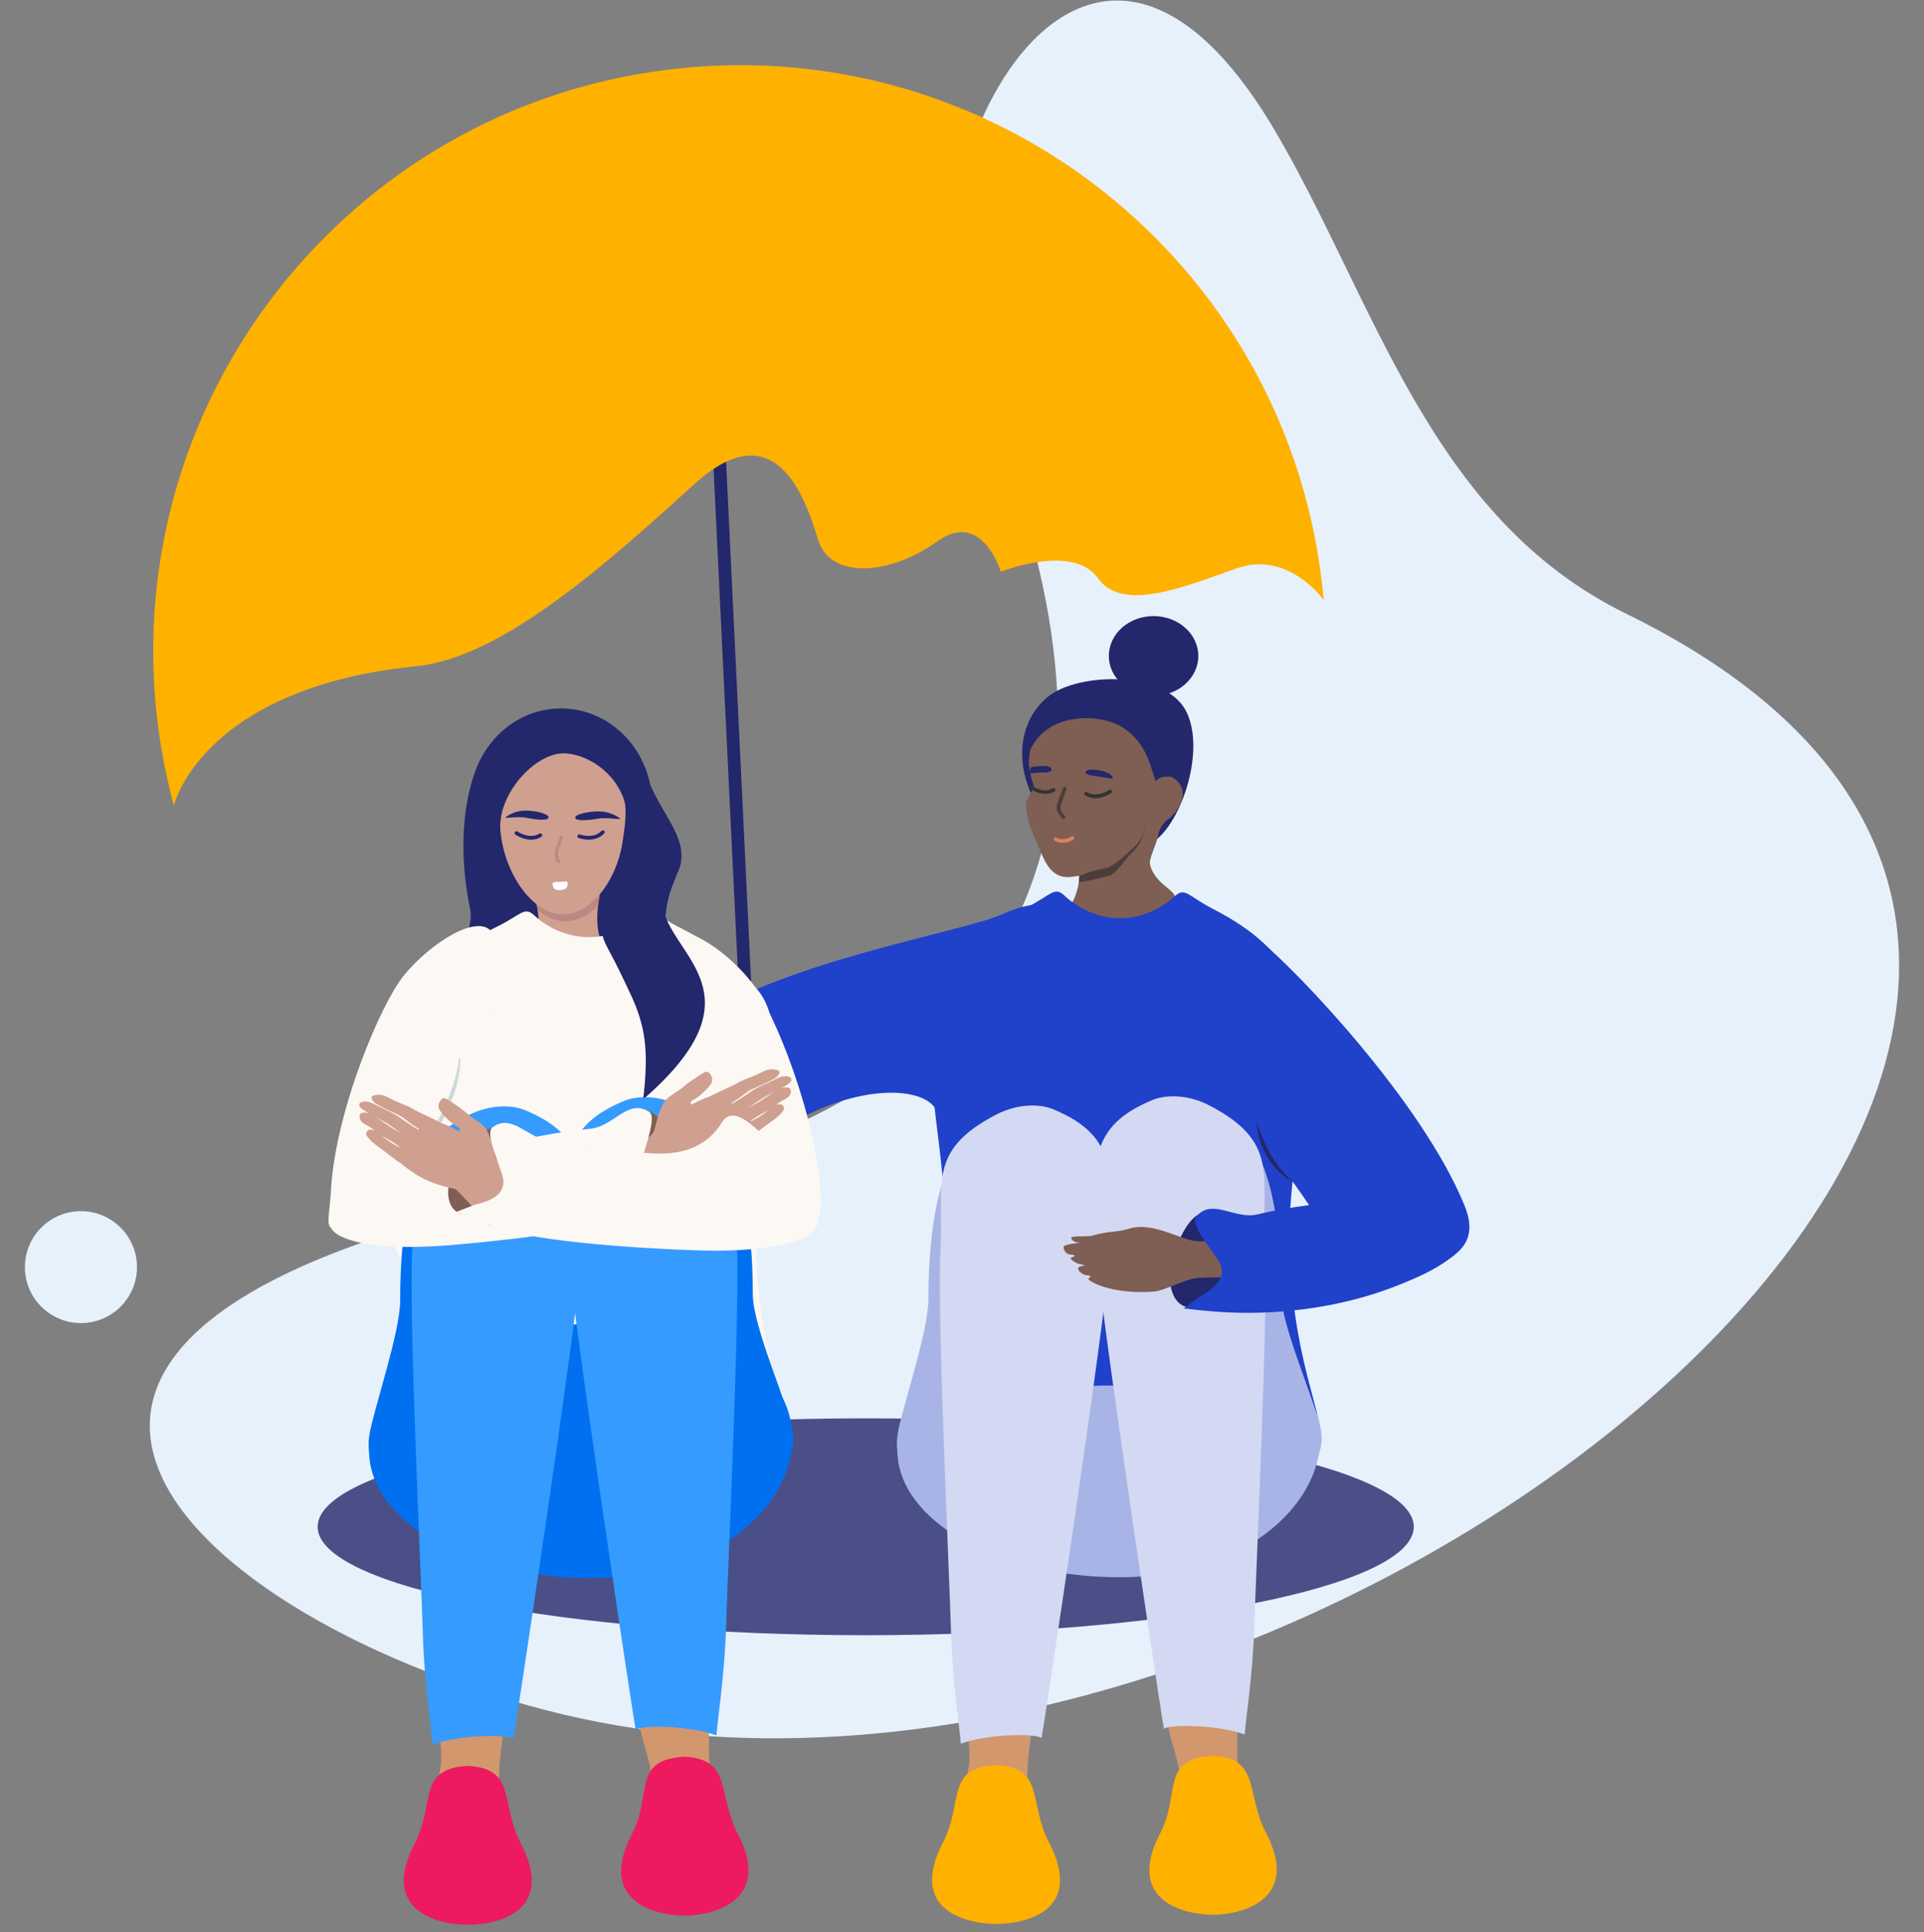
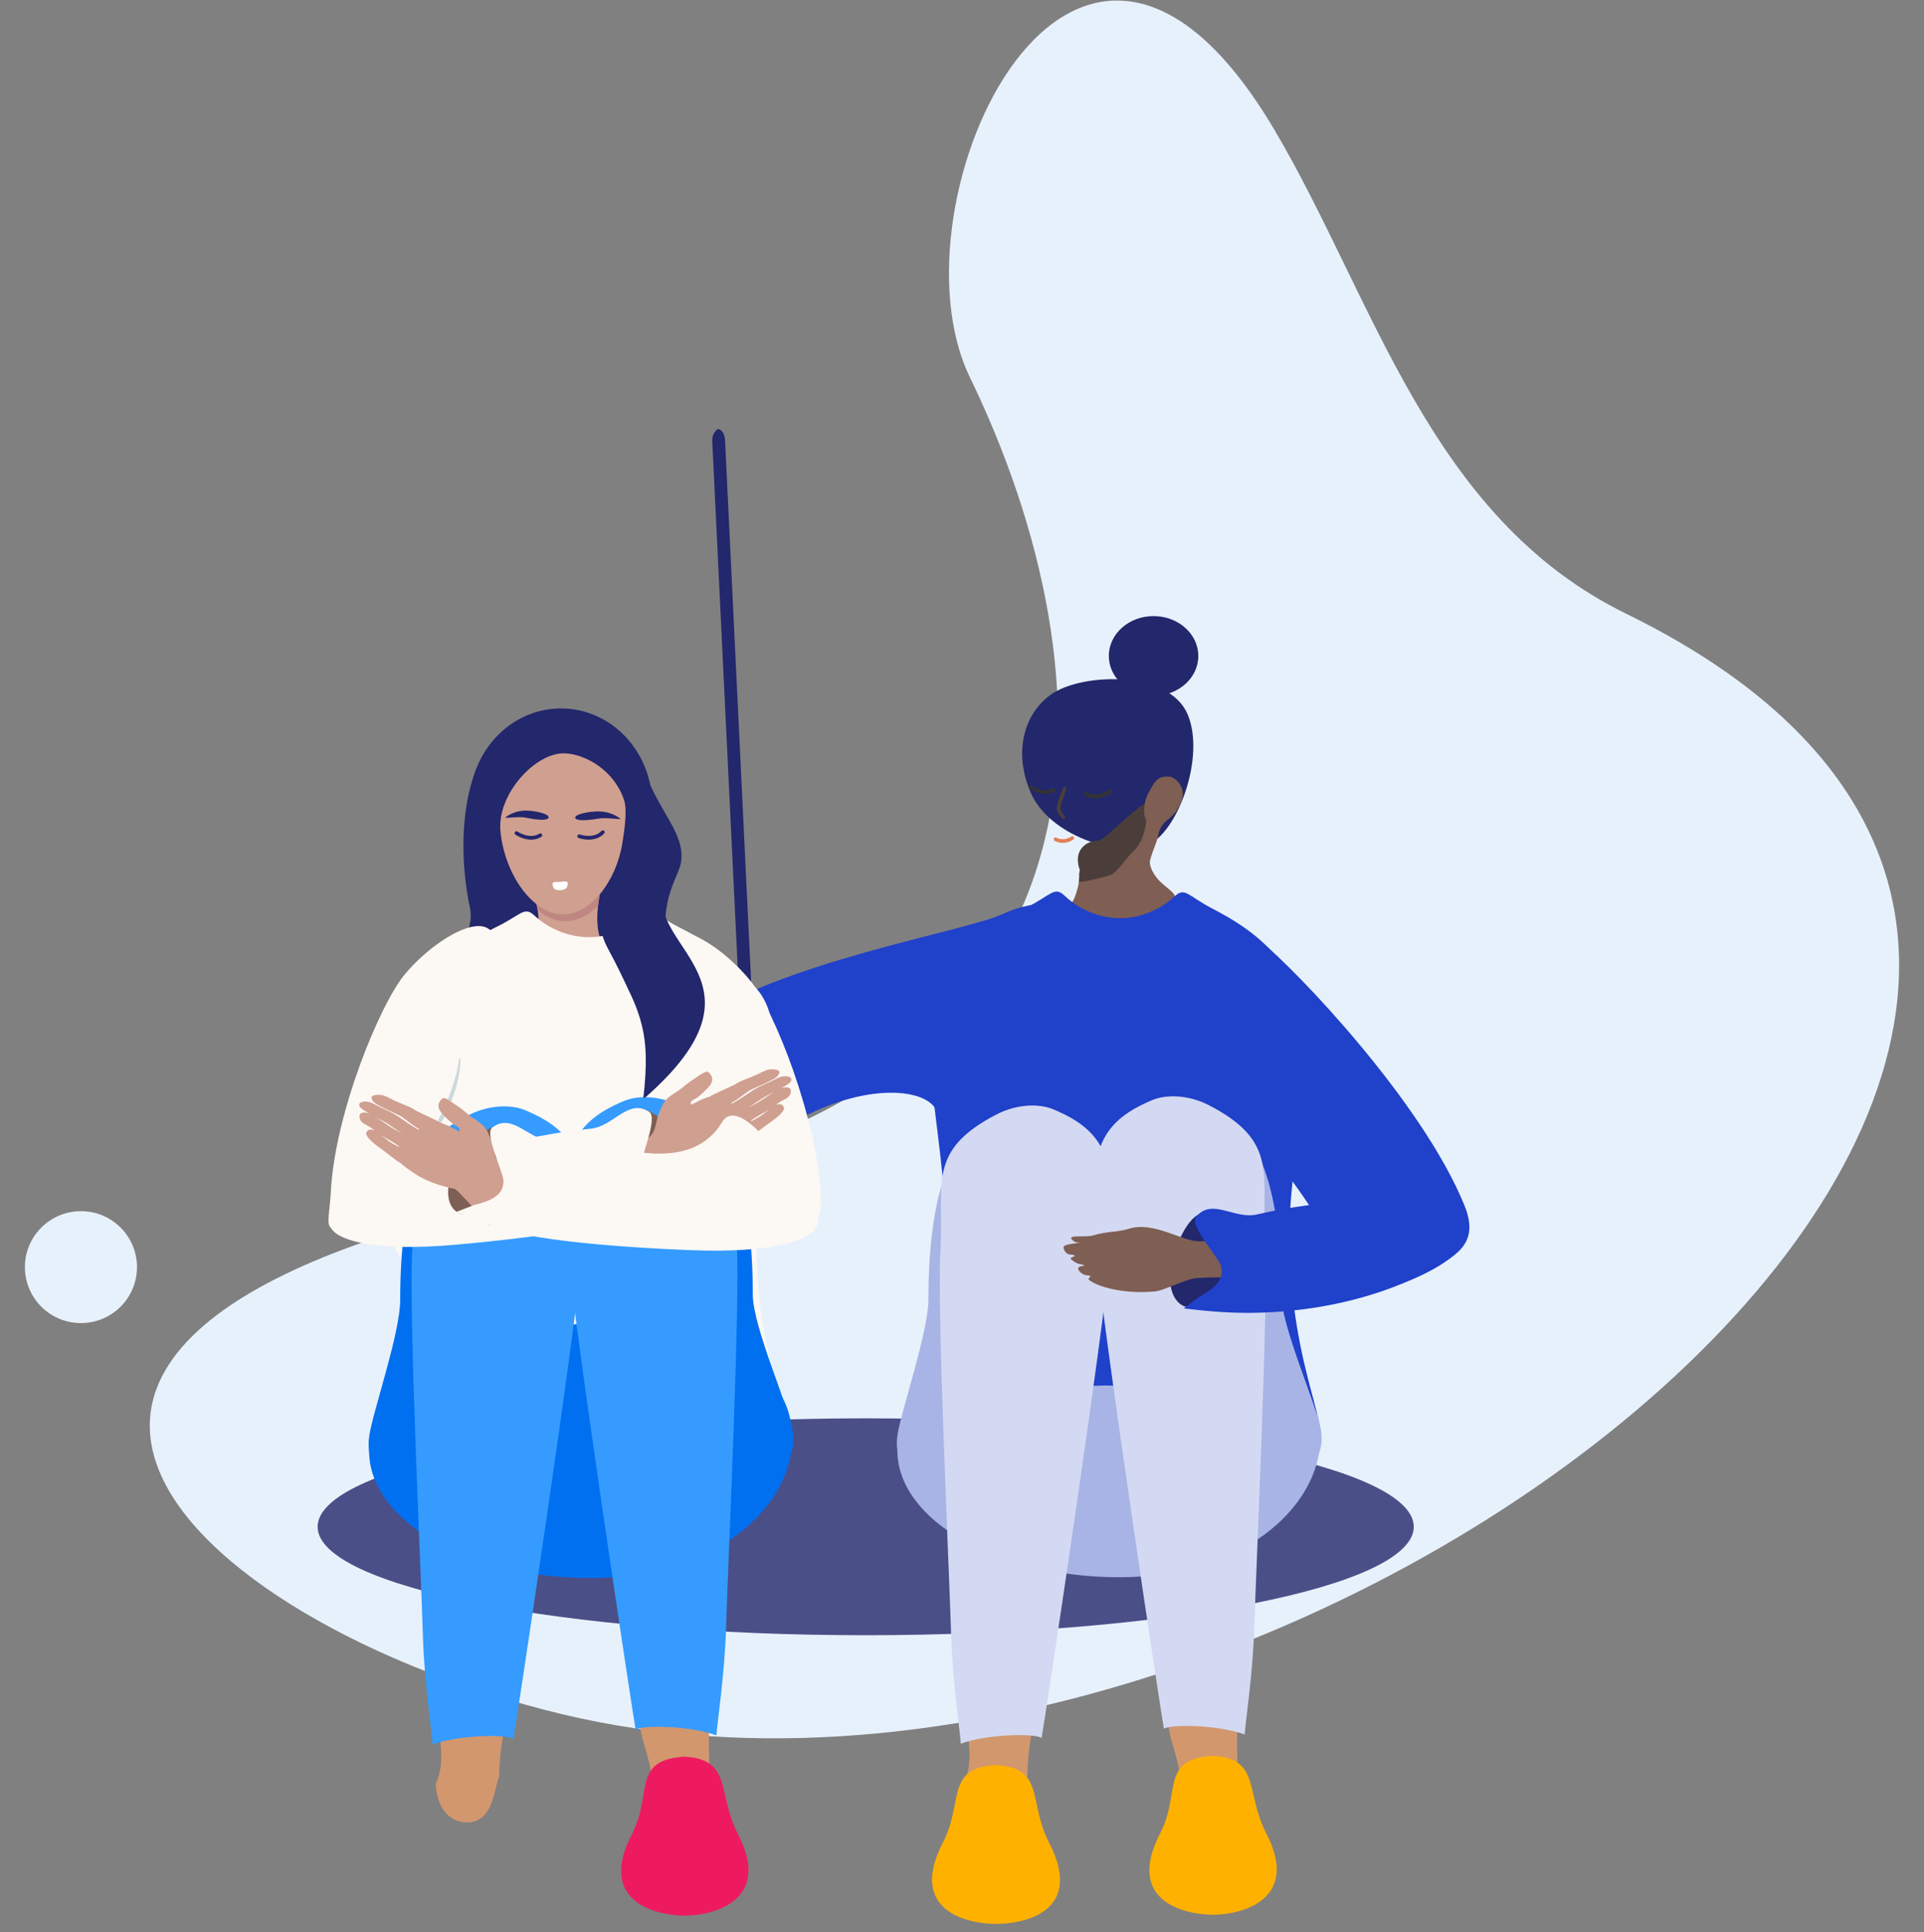
<svg xmlns="http://www.w3.org/2000/svg" fill="none" height="241" viewBox="0 0 240 241" width="240">
  <rect x="0" y="0" width="240" height="241" fill="#808080" stroke="none" />
  <g clip-path="url(#clip0_1438_64954)">
    <g clip-path="url(#clip1_1438_64954)">
      <path clip-rule="evenodd" d="M75.06 147.509C142.098 135.489 138.811 83.838 120.979 47.043C110.345 25.099 134.127 -25.872 158.988 16.22C171.465 37.346 178.231 64.498 202.848 76.543C301.099 124.619 164.842 236.469 70.186 213.811C23.508 202.638 -19.61 164.484 75.06 147.509Z" fill="#E7F1FC" fill-rule="evenodd" />
      <path clip-rule="evenodd" d="M3.107 158.037C3.107 154.184 6.238 151.057 10.098 151.057C13.957 151.057 17.087 154.181 17.087 158.037C17.087 161.893 13.957 165.017 10.098 165.017C6.238 165.017 3.107 161.893 3.107 158.037Z" fill="#E7F1FC" fill-rule="evenodd" />
      <path d="M93.882 126.309L90.442 54.909C90.398 54.07 90.008 53.559 89.544 53.49C89.132 53.849 88.803 54.252 88.848 55.091L92.301 126.413C92.829 126.378 93.354 126.344 93.882 126.311V126.309Z" fill="#23276C" />
      <path d="M107.988 203.946C145.746 203.946 176.355 197.891 176.355 190.421C176.355 182.952 145.746 176.896 107.988 176.896C70.23 176.896 39.621 182.952 39.621 190.421C39.621 197.891 70.23 203.946 107.988 203.946Z" fill="#23276C" opacity="0.8" />
      <path d="M148.121 89.035C150.45 94.407 146.825 104.034 143.051 105.436C139.28 106.838 130.903 104.233 128.574 98.862C126.245 93.49 127.969 88.688 131.278 86.501C135.235 83.888 145.789 83.661 148.118 89.033L148.121 89.035Z" fill="#23276C" />
      <path d="M145.454 101.608C144.045 102.668 143.628 104.804 143.23 104.556C142.832 104.307 142.887 103.59 143.36 102.958C143.83 102.326 144.236 100.951 144.636 101.202C145.037 101.453 146.103 101.125 145.457 101.611L145.454 101.608Z" fill="#D6D3CE" />
      <path d="M146.579 112.209C145.918 114.589 140.926 115.613 140.556 115.577C139.87 115.513 131.996 114.393 133.397 112.866C133.444 112.814 133.505 112.759 133.577 112.706C133.894 112.469 134.215 111.61 134.441 110.719C134.569 110.225 134.596 109.72 134.643 109.308C134.651 109.226 134.599 109.148 134.599 109.074C134.599 108.881 134.682 108.723 134.665 108.605C134.66 108.558 134.685 108.522 134.674 108.491C134.674 108.491 134.69 108.491 134.69 108.489C133.947 106.388 135.088 105.326 136.094 105.003C136.378 104.914 136.654 104.881 136.873 104.9C136.9 104.9 136.936 104.9 136.972 104.892C137.666 104.751 139.926 102.836 141.818 101.434C142.136 101.199 142.443 100.976 142.73 100.782C142.843 100.705 142.954 100.631 143.059 100.564C143.139 100.515 143.214 100.465 143.288 100.421C143.454 100.321 143.609 100.233 143.752 100.161C144.352 99.861 146.833 100.537 146.783 101.036C146.783 101.036 146.783 101.042 146.783 101.045C146.767 101.18 146.615 101.34 146.396 101.536C146.137 101.768 145.786 102.044 145.454 102.383C145.026 102.819 144.628 103.358 144.512 104.023C144.476 104.224 144.429 104.423 144.371 104.619C144.117 105.502 143.68 106.363 143.459 107.324C143.296 108.022 143.94 109.184 144.708 109.943C145.258 110.487 145.866 110.893 146.242 111.293C146.521 111.588 146.673 111.875 146.579 112.212V112.209Z" fill="#7F5E53" />
      <path d="M143.128 100.043C142.973 100.589 143.131 101.249 143.092 101.649C142.932 103.3 142.559 105.102 141.302 106.253C140.371 107.106 139.302 108.997 138.29 109.229C137.321 109.452 135.627 109.957 134.572 109.996C134.566 109.949 134.721 108.519 134.71 108.486C133.759 105.792 135.884 104.804 136.879 104.898C137.636 104.97 141.23 100.992 143.128 100.04V100.043Z" fill="#4B3E3A" />
-       <path d="M144.653 95.091C144.573 95.809 144.393 96.579 144.18 97.335C144.169 97.376 144.158 97.418 144.144 97.459C144.048 97.807 143.945 98.149 143.84 98.483C143.755 98.773 143.639 99.057 143.559 99.328C143.445 99.714 143.235 100.081 143.235 100.418C143.235 100.705 143.147 100.962 143.125 101.191C143.103 101.404 143.094 101.619 143.07 101.826C143.05 101.997 143.036 102.168 143.012 102.337C142.992 102.472 142.973 102.607 142.948 102.737C142.945 102.745 142.948 102.764 142.948 102.77C142.931 102.85 142.918 102.933 142.901 103.013C142.724 103.819 142.434 104.583 141.873 105.229C141.771 105.351 141.66 105.467 141.536 105.58C141.467 105.643 141.392 105.712 141.315 105.784C140.492 106.546 139.276 107.691 138.359 108.127C138.351 108.13 138.342 108.136 138.337 108.136C138.204 108.199 138.077 108.243 137.961 108.274C137.955 108.274 137.95 108.276 137.944 108.279C137.248 108.439 136.372 108.555 135.433 108.947C135.223 109.035 135.206 109.055 134.996 109.121L134.809 109.173C134.803 109.173 134.646 109.226 134.637 109.226C133.955 109.328 133.38 109.43 132.902 109.383C130.88 109.193 130.236 107.216 129.363 105.188C129.04 104.431 128.562 103.396 128.269 102.29C128.128 101.754 128.02 101.208 128.004 100.669C128.004 100.57 127.99 100.476 127.993 100.38V100.319C127.998 100.239 128.015 100.159 128.02 100.079C128.042 99.855 128.341 99.375 128.587 98.9C128.686 98.712 128.777 98.528 128.841 98.359C128.899 98.207 128.935 98.069 128.935 97.956C128.935 97.906 128.926 97.862 128.91 97.824C128.83 97.636 128.761 97.44 128.7 97.239C128.672 97.15 128.65 97.059 128.625 96.965C128.576 96.764 128.534 96.557 128.501 96.344C128.501 96.33 128.495 96.319 128.495 96.306C128.448 95.999 128.382 95.687 128.374 95.373C128.374 95.367 128.335 95.362 128.335 95.356C128.335 94.65 128.426 93.935 128.587 93.283C128.697 92.831 128.871 92.411 129.067 92.044C129.145 91.9 129.236 91.762 129.324 91.635C130.639 89.775 132.247 88.044 135.745 87.882C140.577 87.655 142.594 89.96 144.285 92.679C144.678 93.311 144.747 94.155 144.644 95.083L144.653 95.091Z" fill="#7F5E53" />
      <path d="M146.091 101.867C144.928 103.076 143.654 102.712 143.137 102.431C142.621 102.149 142.497 100.258 143.292 98.834C144.118 97.349 144.392 96.781 145.914 96.863C146.516 96.896 149.15 98.691 146.094 101.867H146.091Z" fill="#7F5E53" />
      <path d="M149.478 81.832C149.488 79.086 146.998 76.851 143.916 76.839C140.834 76.827 138.327 79.043 138.316 81.789C138.305 84.534 140.796 86.769 143.878 86.781C146.96 86.793 149.467 84.577 149.478 81.832Z" fill="#23276C" />
-       <path d="M146.223 89.165C146.22 89.783 145.408 94.141 144.35 97.078C143.654 99.013 144.27 89.466 135.312 89.571C133.807 89.587 130.276 89.999 128.613 93.335C128.256 94.05 128.466 90.495 129.411 89.433C131.933 86.601 135.138 85.411 137.763 85.425C140.388 85.442 146.234 87.757 146.223 89.165Z" fill="#23276C" />
+       <path d="M146.223 89.165C146.22 89.783 145.408 94.141 144.35 97.078C143.654 99.013 144.27 89.466 135.312 89.571C133.807 89.587 130.276 89.999 128.613 93.335C128.256 94.05 128.466 90.495 129.411 89.433C131.933 86.601 135.138 85.411 137.763 85.425Z" fill="#23276C" />
      <path d="M164.715 179.199C164.715 187.957 154.971 196.715 139.659 196.715C124.347 196.715 111.934 189.616 111.934 180.858C111.934 172.1 124.347 165.001 139.659 165.001C154.971 165.001 164.715 170.444 164.715 179.202V179.199Z" fill="#A8B4E5" />
      <path d="M147.006 223.938C148.169 226.11 150.368 228.053 152.91 227.623C154.67 227.325 155.703 226.124 156.22 224.623C155.772 224.272 155.333 223.946 154.897 223.657C154.46 222.067 154.336 220.002 154.322 218.346C154.261 210.325 155.377 198.288 155.543 193.69C156.416 169.486 153.209 170.344 149.186 170.601C146.699 170.761 143.726 161.263 142.856 166.643C142.61 168.155 142.397 180.375 141.994 185.947C141.665 190.499 144.185 207.358 145.84 215.856C146.304 218.233 147.697 221.015 147.009 223.938H147.006Z" fill="#D3976E" />
      <path d="M120.242 222.401C120.32 223.587 120.601 224.791 121.295 225.743C122.096 226.839 123.491 227.383 124.784 227.126C127.144 226.66 127.475 223.844 128.023 221.804C128.053 221.694 128.1 221.603 128.158 221.531C128.155 220.237 128.285 218.865 128.442 217.703C129.531 209.624 132.355 197.725 133.175 193.129C137.502 168.948 134.214 169.215 130.211 168.729C127.738 168.429 126.166 158.326 124.536 163.576C124.077 165.053 122.118 177.302 120.919 182.834C119.941 187.352 120.016 204.777 120.43 213.629C120.552 216.232 121.624 219.478 120.237 222.403L120.242 222.401Z" fill="#D3976E" />
      <path d="M130.854 229.792C128.232 224.746 130.392 220.482 124.24 220.132V220.126C124.24 220.126 124.253 220.126 124.24 220.126C124.226 220.126 124.24 220.126 124.24 220.126V220.132C117.871 220.482 120.247 224.746 117.625 229.792C113.511 237.711 119.598 239.886 124.24 239.96C124.226 239.96 124.24 239.96 124.24 239.96C124.24 239.96 124.253 239.96 124.24 239.96C128.989 239.886 134.968 237.711 130.854 229.792Z" fill="#FFB100" />
      <path d="M117.009 139.414C117.009 136.18 110.18 134.78 101.789 138.531C101.28 138.76 100.783 138.989 100.302 139.221C96.056 141.272 92.517 136.469 90.19 136.883C88.555 137.173 86.742 137.598 85.38 137.645C83.532 134.062 81.385 131.035 85.825 127.918C97.299 119.864 120.073 116.293 125.071 114.002C134.065 109.881 139.596 116.759 138.778 120.706C137.96 124.65 117.012 147.159 117.012 139.417L117.009 139.414Z" fill="#2041CA" />
      <path d="M160.837 153.866C160.887 141.647 165.957 127.092 160.87 121.189C158.544 118.486 156.905 116.251 151.195 113.3C148.224 111.765 147.813 110.606 146.558 111.765C144.591 113.584 142.085 114.537 139.651 114.52C137.234 114.506 134.706 113.524 132.763 111.683C131.526 110.51 131.081 111.66 128.091 113.162C122.342 116.046 120.676 118.263 118.314 120.937C113.153 126.781 118.032 141.393 117.921 153.612C117.767 171.12 108.342 179.127 116.117 176.353C123.24 173.811 129.05 172.999 138.016 172.795C147.003 173.107 158.248 170.565 162.287 175.083C167.493 180.904 160.768 171.371 160.84 153.866H160.837Z" fill="#2041CA" />
      <path d="M157.95 228.649C155.328 223.604 157.273 219.339 151.336 218.989V218.983C151.336 218.983 151.349 218.983 151.336 218.983C151.322 218.983 151.336 218.983 151.336 218.983V218.989C144.644 219.339 147.343 223.604 144.721 228.649C140.607 236.568 146.802 238.743 151.336 238.818C151.322 238.818 151.336 238.818 151.336 238.818C151.336 238.818 151.349 238.818 151.336 238.818C155.546 238.743 162.064 236.568 157.95 228.649Z" fill="#FFB100" />
      <path d="M148.324 132.086C150.231 134.051 158.492 142.936 163.506 150.631C163.81 151.098 164.103 151.561 164.379 152.017C166.833 156.041 172.417 153.921 174.146 155.528C175.362 156.657 176.655 157.995 177.774 158.771C181.272 156.762 184.722 155.382 182.683 150.358C177.417 137.377 161.558 120.846 157.268 117.413C151.56 112.842 143.569 111.862 142.111 115.622C140.655 119.378 142.928 126.524 148.324 132.083V132.086Z" fill="#2041CA" />
-       <path d="M156.745 139.966C156.745 139.966 156.795 140.096 156.875 140.325C156.911 140.441 156.966 140.576 157.021 140.734C157.076 140.891 157.143 141.065 157.22 141.255C157.292 141.446 157.38 141.65 157.469 141.865C157.51 141.973 157.56 142.083 157.612 142.194C157.662 142.304 157.715 142.42 157.764 142.536C157.878 142.762 157.983 143.003 158.11 143.237C158.229 143.475 158.361 143.712 158.494 143.947C158.56 144.065 158.632 144.178 158.701 144.294L158.806 144.468L158.917 144.637C158.991 144.747 159.06 144.86 159.135 144.968C159.209 145.076 159.287 145.18 159.359 145.283C159.428 145.39 159.511 145.484 159.582 145.583C159.657 145.68 159.726 145.779 159.803 145.868C159.958 146.042 160.094 146.221 160.237 146.367C160.306 146.442 160.375 146.516 160.439 146.585C160.502 146.654 160.569 146.715 160.63 146.773C160.751 146.889 160.851 146.999 160.947 147.077C161.13 147.239 161.232 147.339 161.232 147.339C161.232 147.339 161.105 147.278 160.884 147.159C160.77 147.104 160.643 147.021 160.5 146.925C160.428 146.875 160.348 146.828 160.27 146.77C160.193 146.71 160.113 146.646 160.03 146.58C159.856 146.45 159.69 146.29 159.513 146.122C159.422 146.039 159.342 145.945 159.251 145.851C159.162 145.757 159.071 145.663 158.988 145.559C158.906 145.456 158.82 145.349 158.734 145.244C158.651 145.136 158.571 145.023 158.491 144.907L158.37 144.736L158.256 144.557C158.184 144.438 158.104 144.319 158.035 144.195C157.9 143.949 157.762 143.701 157.648 143.45C157.524 143.201 157.43 142.947 157.331 142.705C157.245 142.456 157.157 142.219 157.096 141.987C157.063 141.871 157.03 141.761 157.002 141.65C156.974 141.543 156.952 141.435 156.93 141.333C156.908 141.231 156.886 141.134 156.867 141.04C156.853 140.946 156.839 140.858 156.825 140.772C156.797 140.604 156.781 140.461 156.77 140.339C156.748 140.099 156.742 139.961 156.742 139.961L156.745 139.966Z" fill="#23276C" />
      <path d="M156.217 159.069C156.217 159.069 156.25 159.047 156.308 159.02C156.366 158.989 156.449 158.953 156.548 158.923C156.747 158.857 157.01 158.815 157.275 158.815C157.537 158.815 157.803 158.857 158.002 158.923C158.101 158.953 158.184 158.989 158.242 159.02C158.3 159.047 158.333 159.069 158.333 159.069C158.333 159.069 158.3 159.091 158.242 159.119C158.184 159.149 158.101 159.185 158.002 159.216C157.803 159.282 157.54 159.323 157.275 159.323C157.013 159.323 156.747 159.282 156.548 159.216C156.449 159.185 156.366 159.149 156.308 159.119C156.25 159.091 156.217 159.069 156.217 159.069Z" fill="#CDD8DA" />
      <path d="M135.369 163.913C135.369 176.408 130.523 186.538 124.547 186.538C120.516 186.538 110.862 186.22 111.962 178.911C112.401 175.988 115.813 166.099 115.813 162.033C115.813 149.538 118.457 140.457 124.433 140.457C130.409 140.457 135.369 151.418 135.369 163.913Z" fill="#A8B4E5" />
      <path d="M138.533 155.737C139.32 145.042 138.262 141.224 131.391 138.354C129.611 137.611 126.84 137.678 124.276 139.008C115.49 143.565 117.789 147.755 117.314 155.875C116.863 163.579 118.422 196.185 118.64 203.767C118.817 209.922 119.762 215.826 119.847 217.476C123.218 216.232 129.235 216.176 129.926 216.773C130.004 216.748 137.853 164.959 138.533 155.74V155.737Z" fill="#D3D9F2" />
      <path d="M140.245 163.218C140.245 175.713 145.091 185.842 151.067 185.842C155.098 185.842 165.884 185.699 164.785 178.39C164.345 175.467 159.798 165.404 159.798 161.338C159.798 148.843 157.154 139.762 151.178 139.762C145.202 139.762 140.242 150.722 140.242 163.218H140.245Z" fill="#A8B4E5" />
      <path d="M136.582 154.592C135.795 143.896 136.853 140.079 143.724 137.208C145.503 136.466 148.275 136.532 150.838 137.863C159.624 142.42 157.326 146.609 157.801 154.73C158.251 162.433 156.693 195.039 156.475 202.621C156.298 208.776 155.353 214.68 155.267 216.331C151.897 215.086 145.879 215.031 145.188 215.627C145.111 215.602 137.262 163.814 136.582 154.595V154.592Z" fill="#D3D9F2" />
      <path d="M151.265 151.33C149.356 150.645 147.864 152.58 146.61 155.826C145.355 159.072 145.886 162.257 147.795 162.942C149.704 163.626 152.271 161.55 153.525 158.305C154.779 155.059 153.174 152.011 151.265 151.327V151.33Z" fill="#23276C" />
      <path d="M158.127 154.072C160.68 153.83 163.122 153.625 164.551 153.658L164.167 159.457C162.755 159.626 160.382 159.543 157.776 159.449C157.133 159.424 156.472 159.402 155.809 159.38C153.521 159.306 151.187 159.264 149.25 159.405C147.985 159.496 145.191 160.959 144.122 161.064C140.597 161.409 137.21 160.655 135.842 159.634C135.604 159.457 136.113 159.295 135.975 159.132C135.922 159.068 135.494 159.054 135.386 159.032C134.98 158.944 134.049 158.218 134.728 157.959C134.858 157.909 135.231 157.868 135.229 157.815C135.223 157.716 134.538 157.647 134.436 157.597C134.278 157.517 133.911 157.354 133.601 157.053C133.388 156.846 134.123 156.684 134.087 156.634C133.974 156.468 133.551 156.485 133.402 156.457C132.993 156.385 132.72 155.991 132.667 155.579C132.612 155.16 134.273 155.099 134.756 154.958C134.861 154.928 134.237 155.105 133.781 154.674C133.579 154.481 133.579 154.368 133.712 154.302C133.966 154.172 134.706 154.213 135.392 154.194C135.762 154.186 136.113 154.161 136.37 154.081C138.196 153.52 139.229 153.741 140.859 153.239C143.937 152.289 147.504 154.862 149.648 154.818C150.96 154.79 153.602 154.517 156.367 154.244C156.95 154.186 157.541 154.128 158.124 154.072H158.127Z" fill="#7F5E53" />
      <path d="M147.931 162.988L147.66 163.19L148.754 163.311C150.583 163.515 152.172 163.642 153.609 163.7C160.444 163.968 167.498 162.886 173.479 160.653C174.485 160.278 175.424 159.9 176.289 159.519C179.994 157.887 182.34 156.201 182.854 154.374C182.892 154.241 182.917 154.106 182.928 153.974C182.953 153.739 182.934 153.51 182.878 153.286C182.771 152.858 182.541 152.45 182.185 152.069C180.884 150.678 177.886 149.679 172.971 149.654C169.852 149.64 166.412 149.88 163.091 150.327C160.911 150.62 158.781 151.004 156.822 151.462C154.081 152.105 151.423 149.579 149.47 151.478C149.37 151.575 149.274 151.683 149.18 151.801C148.771 152.315 149.456 153.548 150.29 154.793C151.161 156.091 152.197 157.399 152.327 157.921C152.457 158.439 152.437 158.895 152.282 159.314C151.954 160.217 151.012 160.943 149.633 161.719L147.931 162.988Z" fill="#2041CA" />
      <path d="M84.926 107.655C84.523 109.96 80.461 114.053 85.376 125.251C90.385 136.662 63.135 140.86 60.69 138.693C44.768 124.589 60.135 120.36 58.61 113.175C58.325 111.831 58.107 110.41 57.971 108.939C57.107 99.601 59.82 91.677 64.033 91.235C66.666 90.962 78.019 88.731 80.171 95.477C82.014 101.26 85.594 103.846 84.929 107.655H84.926Z" fill="#23276C" />
      <path d="M81.358 100.415C81.373 93.77 76.289 88.372 70.002 88.357C63.715 88.343 58.607 93.718 58.592 100.363C58.577 107.008 63.661 112.406 69.947 112.42C76.234 112.435 81.343 107.059 81.358 100.415Z" fill="#23276C" />
      <path d="M79.21 121.97C79.155 123.364 76.152 129.77 72.834 129.817C69.518 129.864 64.586 123.88 63.86 123.852C62.407 123.797 66.026 120.41 66.891 117.247C67.217 116.058 67.266 114.73 67.065 113.502C66.775 111.749 66.308 110.306 67.161 110.339C68.021 110.372 74.326 108.561 74.939 110.112C75.063 110.427 74.762 111.534 74.599 112.958C74.472 114.073 74.43 115.384 74.748 116.662C75.4 119.284 79.227 121.429 79.207 121.967L79.21 121.97Z" fill="#CF9F90" />
      <path d="M74.603 112.961C73.371 114.206 71.904 114.959 70.365 114.898C69.221 114.854 68.094 114.346 67.069 113.502C66.779 111.749 66.312 110.306 67.166 110.339C68.025 110.372 74.33 108.561 74.943 110.112C75.067 110.427 74.766 111.534 74.603 112.958V112.961Z" fill="#BF8782" />
      <path d="M77.637 105.127C76.913 109.797 73.691 114.178 70.061 114.04C66.43 113.902 62.96 109.071 62.427 103.7C61.966 99.049 66.817 93.819 70.448 93.957C73.094 94.056 76.645 96.135 77.847 99.784C78.294 101.139 77.83 103.874 77.637 105.127Z" fill="#CF9F90" />
      <path d="M98.823 179.306C98.823 188.064 89.078 196.822 73.766 196.822C58.455 196.822 46.041 189.722 46.041 180.965C46.041 172.207 58.455 165.107 73.766 165.107C89.078 165.107 98.823 170.55 98.823 179.308V179.306Z" fill="#0070F1" />
      <path d="M81.115 224.045C82.278 226.218 84.478 228.161 87.019 227.73C88.779 227.432 89.813 226.232 90.329 224.73C89.882 224.379 89.443 224.054 89.006 223.764C88.57 222.174 88.445 220.11 88.431 218.453C88.371 210.432 89.487 198.395 89.653 193.797C90.526 169.593 87.318 170.452 83.295 170.708C80.809 170.868 77.836 161.371 76.966 166.75C76.72 168.263 76.507 180.482 76.103 186.055C75.775 190.606 78.294 207.465 79.949 215.964C80.413 218.34 81.806 221.122 81.118 224.045H81.115Z" fill="#D3976E" />
      <path d="M54.348 222.508C54.425 223.695 54.707 224.898 55.4 225.851C56.202 226.946 57.597 227.49 58.89 227.233C61.249 226.767 61.581 223.952 62.128 221.912C62.158 221.801 62.205 221.71 62.263 221.639C62.261 220.344 62.391 218.972 62.548 217.81C63.636 209.731 66.46 197.832 67.281 193.237C71.607 169.055 68.32 169.323 64.316 168.837C61.843 168.536 60.271 158.434 58.641 163.684C58.183 165.16 56.224 177.41 55.025 182.941C54.047 187.46 54.121 204.884 54.536 213.736C54.657 216.339 55.729 219.585 54.342 222.511L54.348 222.508Z" fill="#D3976E" />
-       <path d="M64.963 229.899C62.341 224.854 64.502 220.589 58.349 220.239V220.233C58.349 220.233 58.363 220.233 58.349 220.233C58.335 220.233 58.349 220.233 58.349 220.233V220.239C51.981 220.589 54.357 224.854 51.735 229.899C47.621 237.818 53.707 239.993 58.349 240.068C58.335 240.068 58.349 240.068 58.349 240.068C58.349 240.068 58.363 240.068 58.349 240.068C63.098 239.993 69.077 237.818 64.963 229.899Z" fill="#ED1A60" />
      <path d="M94.349 154.801C94.396 143.027 99.4 129 94.377 123.311C92.078 120.705 90.462 118.552 84.82 115.707C81.886 114.227 81.48 113.112 80.242 114.227C78.3 115.98 75.827 116.896 73.421 116.883C71.033 116.869 68.536 115.922 66.618 114.147C65.394 113.016 64.958 114.125 62.004 115.571C56.327 118.351 54.683 120.487 52.351 123.062C47.256 128.693 46.916 166.212 51.97 154.55C58.706 139.011 42.515 179.138 50.193 176.466C57.227 174.018 63.057 165.337 71.909 165.141C80.784 165.442 91.794 170.893 95.781 175.249C100.919 180.86 94.278 171.672 94.347 154.801H94.349Z" fill="#FCF8F4" />
      <path d="M92.055 228.757C89.433 223.711 91.379 219.447 85.441 219.096V219.091C85.441 219.091 85.455 219.091 85.441 219.091C85.427 219.091 85.441 219.091 85.441 219.091V219.096C78.749 219.447 81.449 223.711 78.827 228.757C74.713 236.676 80.907 238.851 85.441 238.925C85.427 238.925 85.441 238.925 85.441 238.925C85.441 238.925 85.455 238.925 85.441 238.925C89.652 238.851 96.169 236.676 92.055 228.757Z" fill="#ED1A60" />
      <path d="M84.088 129.179C84.881 130.943 88.219 138.834 89.702 145.166C89.791 145.55 91.089 144.324 91.164 144.694C91.827 147.965 92.996 149.464 93.756 150.946C94.289 151.986 96.286 153.607 97.179 153.966C99.801 155.025 102.558 153.328 102.403 149.483C102.005 139.552 96.563 126.044 93.648 122.381C90.44 118.348 84.704 114.6 82.853 116.775C81.005 118.95 81.85 124.186 84.091 129.177L84.088 129.179Z" fill="#FCF8F4" />
      <path d="M51.541 145.45C51.541 145.45 51.571 145.395 51.627 145.293C51.682 145.191 51.762 145.039 51.867 144.848C52.08 144.468 52.381 143.927 52.743 143.275C52.922 142.949 53.119 142.599 53.326 142.226C53.533 141.854 53.74 141.456 53.961 141.05C54.177 140.642 54.398 140.217 54.616 139.784C54.843 139.353 55.044 138.906 55.257 138.461C55.362 138.238 55.459 138.014 55.558 137.791C55.608 137.68 55.658 137.567 55.707 137.457C55.752 137.344 55.799 137.23 55.843 137.12C55.934 136.896 56.022 136.676 56.111 136.455C56.191 136.234 56.271 136.013 56.351 135.798C56.437 135.583 56.492 135.367 56.564 135.158C56.627 134.948 56.705 134.743 56.755 134.539C56.807 134.335 56.859 134.139 56.909 133.949C56.934 133.852 56.965 133.761 56.981 133.667C57 133.573 57.017 133.482 57.036 133.394C57.072 133.214 57.108 133.043 57.141 132.878C57.177 132.715 57.188 132.555 57.21 132.408C57.246 132.113 57.296 131.854 57.299 131.641C57.324 131.213 57.346 130.965 57.346 130.965C57.346 130.965 57.371 131.21 57.404 131.641C57.429 131.859 57.418 132.121 57.412 132.425C57.407 132.577 57.412 132.74 57.393 132.908C57.373 133.076 57.354 133.256 57.335 133.441C57.307 133.816 57.213 134.208 57.136 134.63C57.094 134.84 57.034 135.053 56.981 135.271C56.926 135.489 56.871 135.712 56.793 135.933C56.721 136.157 56.65 136.383 56.575 136.612C56.498 136.841 56.406 137.068 56.318 137.297C56.274 137.413 56.23 137.526 56.185 137.642C56.136 137.755 56.086 137.868 56.039 137.984C55.94 138.213 55.846 138.442 55.741 138.668C55.522 139.118 55.307 139.568 55.075 140.002C54.854 140.44 54.602 140.854 54.373 141.263C54.138 141.666 53.898 142.052 53.668 142.414C53.439 142.776 53.218 143.115 53.005 143.424C52.798 143.736 52.599 144.018 52.422 144.263C52.245 144.512 52.091 144.727 51.958 144.901C51.828 145.077 51.723 145.213 51.651 145.307C51.58 145.4 51.544 145.45 51.544 145.45H51.541Z" fill="#CDD8DA" />
      <path d="M90.852 139.604C90.852 139.604 90.902 139.734 90.982 139.963C91.018 140.079 91.073 140.214 91.129 140.371C91.184 140.529 91.25 140.703 91.328 140.893C91.399 141.084 91.488 141.288 91.576 141.503C91.618 141.611 91.667 141.721 91.72 141.832C91.77 141.942 91.822 142.058 91.872 142.174C91.985 142.4 92.09 142.64 92.217 142.875C92.336 143.112 92.469 143.35 92.601 143.584C92.668 143.703 92.739 143.816 92.808 143.932L92.913 144.106L93.024 144.274C93.099 144.385 93.168 144.498 93.242 144.606C93.317 144.713 93.394 144.818 93.466 144.92C93.535 145.028 93.618 145.122 93.69 145.221C93.764 145.318 93.834 145.417 93.911 145.505C94.066 145.679 94.201 145.859 94.345 146.005C94.414 146.079 94.483 146.154 94.546 146.223C94.61 146.292 94.676 146.353 94.737 146.411C94.859 146.527 94.958 146.637 95.055 146.714C95.237 146.877 95.339 146.977 95.339 146.977C95.339 146.977 95.212 146.916 94.991 146.797C94.878 146.742 94.751 146.659 94.607 146.562C94.535 146.513 94.455 146.466 94.378 146.408C94.3 146.347 94.22 146.284 94.137 146.217C93.963 146.088 93.798 145.928 93.621 145.759C93.53 145.676 93.45 145.583 93.358 145.489C93.27 145.395 93.179 145.301 93.096 145.196C93.013 145.094 92.927 144.986 92.842 144.882C92.759 144.774 92.679 144.661 92.599 144.545L92.477 144.374L92.364 144.194C92.292 144.076 92.212 143.957 92.143 143.833C92.007 143.587 91.869 143.339 91.756 143.087C91.632 142.839 91.538 142.585 91.438 142.342C91.353 142.094 91.264 141.856 91.203 141.625C91.17 141.509 91.137 141.398 91.109 141.288C91.082 141.18 91.06 141.073 91.037 140.97C91.015 140.868 90.993 140.772 90.974 140.678C90.96 140.584 90.946 140.496 90.933 140.41C90.905 140.242 90.888 140.098 90.877 139.977C90.855 139.737 90.85 139.599 90.85 139.599L90.852 139.604Z" fill="#CDD8DA" />
      <path d="M90.324 159.177C90.324 159.177 90.357 159.155 90.415 159.127C90.473 159.097 90.556 159.061 90.656 159.03C90.855 158.964 91.117 158.923 91.382 158.923C91.645 158.923 91.91 158.964 92.109 159.03C92.209 159.061 92.291 159.097 92.349 159.127C92.407 159.155 92.441 159.177 92.441 159.177C92.441 159.177 92.407 159.199 92.349 159.226C92.291 159.257 92.209 159.293 92.109 159.323C91.91 159.389 91.648 159.431 91.382 159.431C91.12 159.431 90.855 159.389 90.656 159.323C90.556 159.293 90.473 159.257 90.415 159.226C90.357 159.199 90.324 159.177 90.324 159.177Z" fill="#CDD8DA" />
      <path d="M69.476 164.02C69.476 176.515 64.63 186.645 58.654 186.645C54.623 186.645 44.969 186.328 46.069 179.019C46.508 176.096 49.92 166.206 49.92 162.141C49.92 149.645 52.565 140.564 58.541 140.564C64.517 140.564 69.476 151.525 69.476 164.02Z" fill="#0070F1" />
      <path d="M72.64 155.845C73.427 145.149 72.369 141.332 65.498 138.461C63.719 137.719 60.947 137.785 58.383 139.115C49.598 143.673 51.896 147.862 51.421 155.983C50.971 163.686 52.529 196.292 52.747 203.874C52.924 210.029 53.869 215.933 53.955 217.584C57.325 216.339 63.343 216.284 64.034 216.88C64.111 216.855 71.96 165.066 72.64 155.848V155.845Z" fill="#359BFF" />
      <path d="M74.35 163.325C74.35 175.82 79.197 185.95 85.173 185.95C89.204 185.95 99.99 185.806 98.89 178.497C98.451 175.574 93.903 165.511 93.903 161.445C93.903 148.95 91.259 139.869 85.283 139.869C79.307 139.869 74.348 150.83 74.348 163.325H74.35Z" fill="#0070F1" />
      <path d="M70.688 154.699C69.9 144.004 70.958 140.186 77.829 137.316C79.609 136.573 82.38 136.64 84.944 137.97C93.73 142.527 91.431 146.717 91.906 154.837C92.357 162.541 90.798 195.147 90.58 202.729C90.403 208.884 89.459 214.788 89.373 216.438C86.002 215.194 79.985 215.138 79.294 215.735C79.216 215.71 71.367 163.921 70.688 154.702V154.699Z" fill="#359BFF" />
      <path d="M80.505 134.084C80.601 132.383 80.585 130.669 80.295 128.988C80.007 127.318 79.455 125.718 78.745 124.194C77.852 122.281 76.965 120.388 75.949 118.53C74.421 115.74 75.009 114.732 75.747 112.85C76.855 110.018 79.004 110.846 81.068 108.798C81.773 108.097 82.872 104.506 83.516 103.678C83.513 104.757 83.461 105.867 83.356 106.995C83.221 108.469 83.002 109.888 82.718 111.232C81.193 118.417 96.562 122.646 80.637 136.75C80.543 136.833 80.413 136.907 80.248 136.971C80.358 136.01 80.449 135.047 80.507 134.081L80.505 134.084Z" fill="#23276C" />
      <path d="M59.874 128.544C59.056 130.297 54.763 133.99 53.191 140.299C53.097 140.683 52.658 143.587 52.578 143.957C51.867 147.216 49.304 147.984 48.417 149.394C46.206 152.919 43.756 152.524 42.861 152.872C40.222 153.896 41.059 152.425 41.269 148.585C41.811 138.663 47.45 125.235 50.417 121.613C53.683 117.628 59.474 113.962 61.292 116.165C63.107 118.367 62.187 123.589 59.874 128.547V128.544Z" fill="#FCF8F4" />
      <path d="M78.406 138.727C79.998 137.471 82.028 138.832 84.253 141.509C86.477 144.186 86.991 147.377 85.399 148.633C83.808 149.889 80.713 148.738 78.489 146.06C76.265 143.383 76.815 139.983 78.406 138.727Z" fill="#7F5E53" />
      <path d="M98.567 134.366C98.517 134.324 98.356 134.255 98.058 134.233H98.066C98.066 134.233 98.072 134.233 98.069 134.233C97.851 134.217 97.58 134.239 97.276 134.349C96.834 134.509 96.376 134.802 95.834 135.031C94.983 135.39 94.207 135.801 93.878 136.013C93.508 136.254 91.991 137.322 91.275 137.65C91.261 137.636 91.25 137.62 91.239 137.606C91.228 137.592 91.22 137.576 91.215 137.559C91.9 137.214 93.165 136.215 93.372 136.08C93.889 135.746 95.79 135.045 96.696 134.46C97.088 134.208 97.171 133.952 97.218 133.83C97.279 133.67 97.141 133.554 97.094 133.516C97.039 133.471 96.746 133.372 96.348 133.361C96.113 133.355 95.848 133.386 95.58 133.482C95.138 133.643 94.665 133.924 94.124 134.153C93.273 134.512 92.369 134.829 92.041 135.039C91.297 135.519 89.037 136.408 88.523 136.773C87.974 136.927 87.374 137.178 86.62 137.59C86.446 137.683 86.335 137.714 86.236 137.763C85.899 137.371 86.65 137.101 86.871 136.96C87.275 136.701 88.275 135.79 88.629 135.263C89.12 134.529 88.637 133.949 88.355 133.72C88.355 133.72 88.349 133.714 88.347 133.714C88.087 133.505 87.449 133.976 86.719 134.471C86.57 134.57 86.418 134.672 86.263 134.769C85.791 135.064 85.048 135.743 84.716 135.958C83.99 136.428 83.117 136.982 82.912 137.394C82.605 137.772 82.434 138.338 82.31 138.572C81.934 139.284 81.835 140.631 81.459 141.269C81.053 141.956 79.699 142.831 78.254 143.665L82.238 149.494C84.274 147.333 86.396 145.009 86.664 144.962C88.388 144.661 90.192 144.062 91.524 143.22C91.543 143.206 91.563 143.195 91.582 143.182C91.784 143.052 91.994 142.919 92.198 142.784C92.671 142.472 93.129 142.144 93.497 141.815C93.731 141.71 94.243 141.338 94.746 140.962C95.248 140.584 95.746 140.201 95.947 140.071C96.511 139.707 97.406 139.022 97.718 138.489C97.807 138.338 97.848 138.166 97.771 138.092C97.771 138.092 97.765 138.075 97.763 138.075C97.718 137.97 97.649 137.882 97.597 137.841C97.442 137.716 97.265 137.692 97.069 137.73C97.066 137.73 97.064 137.73 97.058 137.733C96.945 137.747 96.837 137.797 96.721 137.855C96.851 137.761 96.972 137.67 97.086 137.581C97.508 137.25 98 137.115 98.31 136.839C98.81 136.392 98.641 135.848 98.564 135.771C98.486 135.699 98.127 135.448 97.395 135.751C97.724 135.572 98.022 135.392 98.268 135.232C98.683 134.965 98.743 134.758 98.724 134.62C98.724 134.614 98.663 134.581 98.666 134.581C98.785 134.476 98.6 134.407 98.558 134.374L98.567 134.366ZM94.87 139.193C94.483 139.444 94.027 139.676 93.709 139.842C93.696 139.836 93.69 139.828 93.682 139.817C93.674 139.806 93.668 139.795 93.662 139.784C93.662 139.784 93.679 139.773 93.676 139.773L93.696 139.759C94.035 139.491 94.478 139.207 95.03 138.914C95.207 138.821 95.552 138.616 95.945 138.365C95.574 138.655 95.196 138.981 94.87 139.19V139.193ZM94.27 137.661C94.165 137.714 93.767 137.915 93.306 138.158C94.074 137.686 94.958 137.071 95.11 136.974C95.386 136.795 96.016 136.477 96.682 136.132C95.776 136.67 94.746 137.416 94.27 137.661Z" fill="#CF9F90" />
      <path d="M85.735 148.873L86.055 148.978L85.058 149.442C83.389 150.218 81.925 150.844 80.579 151.355C74.186 153.781 57.672 155.166 56.73 155.249C47.384 156.08 42.444 154.86 41.377 153.292C41.3 153.176 41.233 153.058 41.178 152.939C41.081 152.724 41.023 152.5 41.007 152.271C40.974 151.832 41.059 151.371 41.275 150.899C42.065 149.166 51.738 145.106 56.391 143.519C59.344 142.514 64.038 142.326 67.329 141.694C69.489 141.28 71.63 140.966 73.634 140.778C76.438 140.516 78.151 137.278 80.61 138.457C80.734 138.514 80.859 138.586 80.988 138.669C81.538 139.025 81.284 140.413 80.889 141.857C80.477 143.364 79.914 144.935 79.955 145.467C79.996 146 80.162 146.428 80.441 146.776C81.041 147.526 82.165 147.916 83.721 148.214L85.738 148.876L85.735 148.873Z" fill="#FCF8F4" />
      <path d="M63.422 140.871C61.767 139.698 59.811 141.161 57.725 143.949C55.639 146.737 55.291 149.947 56.943 151.122C58.598 152.295 61.626 150.987 63.712 148.202C65.798 145.414 65.074 142.05 63.422 140.874V140.871Z" fill="#7F5E53" />
      <path d="M44.866 137.713C44.866 137.713 44.805 137.749 44.805 137.757C44.783 137.893 44.835 138.105 45.247 138.378C45.49 138.541 45.786 138.726 46.115 138.908C45.388 138.597 45.023 138.842 44.946 138.911C44.866 138.986 44.689 139.529 45.184 139.982C45.49 140.261 45.979 140.407 46.396 140.741C46.507 140.829 46.629 140.94 46.758 141.034C46.642 140.976 46.537 140.921 46.424 140.921C46.424 140.921 46.419 140.904 46.416 140.904V140.898C46.22 140.857 46.043 140.876 45.885 140.998C45.833 141.039 45.767 141.122 45.719 141.227C45.719 141.227 45.719 141.238 45.719 141.241C45.612 141.315 45.673 141.489 45.761 141.644C46.065 142.182 46.949 142.883 47.507 143.253C47.706 143.385 48.198 143.777 48.695 144.161C49.193 144.545 49.701 144.923 49.933 145.033C50.295 145.367 50.751 145.701 51.218 146.021C51.419 146.159 51.627 146.295 51.828 146.427C51.848 146.441 51.867 146.452 51.886 146.466C53.204 147.327 55 147.948 56.721 148.274C56.989 148.323 59.078 150.678 61.084 152.867L65.148 147.092C63.714 146.239 62.371 145.345 61.976 144.652C61.609 144.012 61.529 142.662 61.164 141.945C61.042 141.707 60.882 141.139 60.578 140.758C60.382 140.346 59.514 139.778 58.796 139.298C58.467 139.08 57.733 138.387 57.266 138.086C57.114 137.987 56.962 137.884 56.815 137.782C56.091 137.28 55.461 136.8 55.199 137.004C55.199 137.004 55.193 137.007 55.191 137.009C54.906 137.233 54.414 137.807 54.898 138.547C55.243 139.077 56.232 140.001 56.63 140.269C56.848 140.415 57.597 140.694 57.255 141.081C57.158 141.031 57.044 140.998 56.873 140.901C56.124 140.482 55.531 140.219 54.983 140.059C54.475 139.687 52.229 138.768 51.491 138.279C51.168 138.064 50.267 137.735 49.422 137.365C48.883 137.131 48.416 136.841 47.974 136.675C47.706 136.576 47.441 136.543 47.206 136.543C46.811 136.546 46.535 136.642 46.479 136.686C46.432 136.725 46.264 136.841 46.372 137.001C46.372 137.125 46.477 137.379 46.863 137.639C47.761 138.238 49.643 138.964 50.154 139.306C50.358 139.444 51.607 140.46 52.287 140.813C52.279 140.829 52.267 140.843 52.259 140.857C52.248 140.871 52.234 140.887 52.221 140.901C51.511 140.562 50.008 139.471 49.64 139.229C49.317 139.013 48.546 138.588 47.698 138.218C47.159 137.984 46.706 137.683 46.267 137.517C45.963 137.404 45.695 137.379 45.476 137.39H45.482H45.49C45.192 137.407 45.032 137.476 44.982 137.515C44.938 137.548 44.755 137.608 44.874 137.716L44.866 137.713ZM47.535 141.553C47.924 141.809 48.267 142.016 48.441 142.113C48.991 142.411 49.427 142.704 49.762 142.977L49.781 142.991L49.795 143.002C49.786 143.013 49.781 143.024 49.773 143.035C49.767 143.043 49.759 143.051 49.745 143.057C49.43 142.886 48.98 142.648 48.596 142.392C48.272 142.176 47.899 141.845 47.532 141.55L47.535 141.553ZM46.827 139.309C47.488 139.665 48.115 139.99 48.389 140.173C48.538 140.272 49.413 140.898 50.176 141.382C49.717 141.13 49.322 140.926 49.217 140.871C48.748 140.62 47.725 139.858 46.827 139.309Z" fill="#CF9F90" />
      <path d="M57.209 151.04L56.895 151.161L57.914 151.572C59.621 152.262 61.116 152.812 62.484 153.253C68.993 155.351 85.554 155.895 86.499 155.931C95.876 156.284 100.747 154.815 101.733 153.195C101.805 153.077 101.866 152.955 101.913 152.831C101.998 152.61 102.043 152.386 102.051 152.155C102.062 151.716 101.951 151.258 101.711 150.797C100.832 149.107 92.632 135.754 90.079 139.949C86.41 145.986 78.542 143.394 75.221 142.93C73.043 142.627 70.888 142.42 68.877 142.334C66.064 142.215 64.189 139.066 61.793 140.369C61.672 140.435 61.55 140.512 61.428 140.601C60.895 140.984 61.221 142.356 61.691 143.78C62.18 145.265 62.821 146.803 62.807 147.338C62.793 147.871 62.65 148.307 62.39 148.669C61.832 149.45 60.727 149.894 59.188 150.272L57.207 151.037L57.209 151.04Z" fill="#FCF8F4" />
-       <path d="M121.695 14.283C110.814 9.499 98.608 7.302 85.929 8.412C77.817 9.121 70.131 11.128 63.053 14.208C35.029 26.408 16.603 55.469 19.394 87.57C19.761 91.796 20.488 95.903 21.53 99.872C21.579 100.063 21.626 100.253 21.679 100.441L21.69 100.452L21.905 99.781C22.977 96.853 28.63 85.412 52.029 83.076C54.272 82.853 56.632 82.138 59.052 81.075C59.245 80.99 59.439 80.907 59.632 80.816C68.786 76.601 78.757 67.49 86.648 60.349C96.801 51.164 100.501 62.229 102.04 67.305C103.576 72.381 111.179 71.669 116.846 67.564C121.507 64.189 123.905 68.895 124.612 70.675C124.764 71.059 124.839 71.31 124.839 71.31C124.844 71.31 124.971 71.258 125.192 71.18C125.281 71.15 125.391 71.111 125.507 71.07C127.638 70.347 134.346 68.442 136.954 72.113C140.073 76.502 147.989 73.054 154.368 70.855C159.551 69.069 163.408 72.814 164.674 74.283L165.019 74.697L165.113 74.829L165.119 74.818C165.105 74.636 165.08 74.457 165.063 74.272C162.48 46.993 145.176 24.605 121.689 14.28L121.695 14.283Z" fill="#FFB100" />
      <path d="M77.334 102.077C77.665 102.331 75.817 101.89 74.637 102.097C73.046 102.378 71.745 102.389 71.75 101.964C71.755 101.536 73.499 101.186 74.695 101.2C75.892 101.213 76.809 101.672 77.334 102.077Z" fill="#23276C" />
      <path d="M63.091 101.914C62.77 102.162 64.544 101.759 65.669 101.994C67.185 102.311 68.426 102.353 68.431 101.925C68.437 101.497 66.776 101.108 65.633 101.097C64.489 101.083 63.602 101.522 63.094 101.914H63.091Z" fill="#23276C" />
-       <path d="M69.798 104.399C69.859 104.156 70.234 104.258 70.176 104.503C69.969 105.34 69.193 106.491 69.834 107.294C69.988 107.49 69.715 107.769 69.557 107.57C68.77 106.582 69.543 105.439 69.8 104.399H69.798Z" fill="#BF8782" />
      <path d="M135.437 96.25C135.628 95.919 136.307 95.977 136.666 96.016C137.343 96.087 138.451 96.305 138.772 96.899C138.946 97.219 138.33 97.059 138.167 97.031C137.722 96.957 137.277 96.874 136.832 96.808C136.437 96.75 135.998 96.747 135.644 96.559C135.429 96.446 135.387 96.338 135.437 96.25Z" fill="#23276C" />
      <path d="M128.447 96.436C128.795 96.413 129.555 96.361 129.903 96.347C130.254 96.336 130.635 96.383 130.959 96.231C131.158 96.138 131.205 96.033 131.171 95.93C131.039 95.558 130.439 95.538 130.127 95.538C129.807 95.533 128.969 95.583 128.588 95.699C128.53 95.939 128.486 96.187 128.45 96.438L128.447 96.436Z" fill="#23276C" />
      <path d="M132.6 98.282C132.683 98.017 133.106 98.124 133.023 98.392C132.841 98.977 132.611 99.543 132.435 100.131C132.33 100.481 132.189 100.724 132.346 101.097C132.437 101.312 132.675 101.588 132.83 101.77C133.009 101.983 132.708 102.295 132.526 102.082C132.225 101.729 131.769 101.249 131.805 100.757C131.863 99.927 132.355 99.068 132.6 98.282Z" fill="#4B3E3A" />
      <path d="M66.255 104.727C65.219 104.727 64.343 104.128 64.29 104.092C64.185 104.02 64.16 103.877 64.232 103.772C64.304 103.667 64.448 103.642 64.553 103.714C64.575 103.728 66.067 104.738 67.28 103.976C67.388 103.91 67.528 103.94 67.597 104.048C67.664 104.155 67.633 104.296 67.526 104.365C67.106 104.63 66.666 104.724 66.255 104.724V104.727Z" fill="#23276C" />
      <path d="M73.437 104.722C72.757 104.722 72.21 104.529 72.169 104.512C72.05 104.468 71.989 104.338 72.031 104.217C72.075 104.098 72.205 104.037 72.326 104.079C72.343 104.084 74.05 104.683 75.028 103.634C75.114 103.541 75.26 103.538 75.354 103.623C75.448 103.709 75.451 103.855 75.365 103.949C74.796 104.556 74.061 104.719 73.437 104.719V104.722Z" fill="#23276C" />
      <path d="M136.641 99.552C137.682 99.547 138.564 98.939 138.613 98.904C138.718 98.829 138.743 98.686 138.669 98.581C138.594 98.476 138.45 98.451 138.345 98.525C138.323 98.539 136.826 99.563 135.602 98.804C135.494 98.738 135.35 98.771 135.284 98.879C135.218 98.986 135.251 99.13 135.359 99.196C135.784 99.458 136.224 99.552 136.638 99.552H136.641Z" fill="#333333" />
      <path d="M129.585 98.892C128.966 98.713 128.521 98.392 128.488 98.368C128.391 98.296 128.369 98.16 128.441 98.064C128.513 97.967 128.648 97.945 128.745 98.017C128.759 98.028 130.151 99.024 131.32 98.329C131.422 98.268 131.557 98.301 131.618 98.403C131.679 98.505 131.646 98.641 131.543 98.701C130.867 99.104 130.154 99.055 129.587 98.892H129.585Z" fill="#333333" />
      <path d="M133.752 104.285C133.711 104.285 133.667 104.299 133.631 104.327C133.449 104.456 133.239 104.553 133.026 104.608C132.6 104.721 132.158 104.677 131.81 104.487C131.791 104.476 131.769 104.467 131.749 104.459C131.633 104.412 131.501 104.47 131.454 104.589C131.407 104.705 131.465 104.837 131.584 104.884C131.586 104.884 131.592 104.887 131.595 104.89C132.042 105.133 132.606 105.193 133.142 105.05C133.41 104.981 133.661 104.865 133.893 104.702C133.996 104.63 134.02 104.489 133.949 104.385C133.902 104.318 133.827 104.285 133.752 104.288V104.285Z" fill="#E08158" />
      <path d="M69.791 111.023C70.054 111.023 70.374 110.982 70.617 110.794C70.722 110.711 70.924 110.206 70.761 110.01C70.697 109.933 70.592 109.924 70.523 109.927C70.25 109.947 69.974 109.977 69.7 109.999C69.473 110.018 69.172 109.935 68.965 110.104C68.835 110.209 69.023 110.681 69.059 110.744C69.219 111.02 69.598 111.023 69.788 111.023H69.791Z" fill="white" />
    </g>
  </g>
  <defs>
    <clipPath id="clip0_1438_64954">
      <rect fill="white" height="240.001" transform="translate(0 0.068)" width="240" />
    </clipPath>
    <clipPath id="clip1_1438_64954">
      <rect fill="white" height="240" transform="translate(0 0.068)" width="240" />
    </clipPath>
  </defs>
</svg>